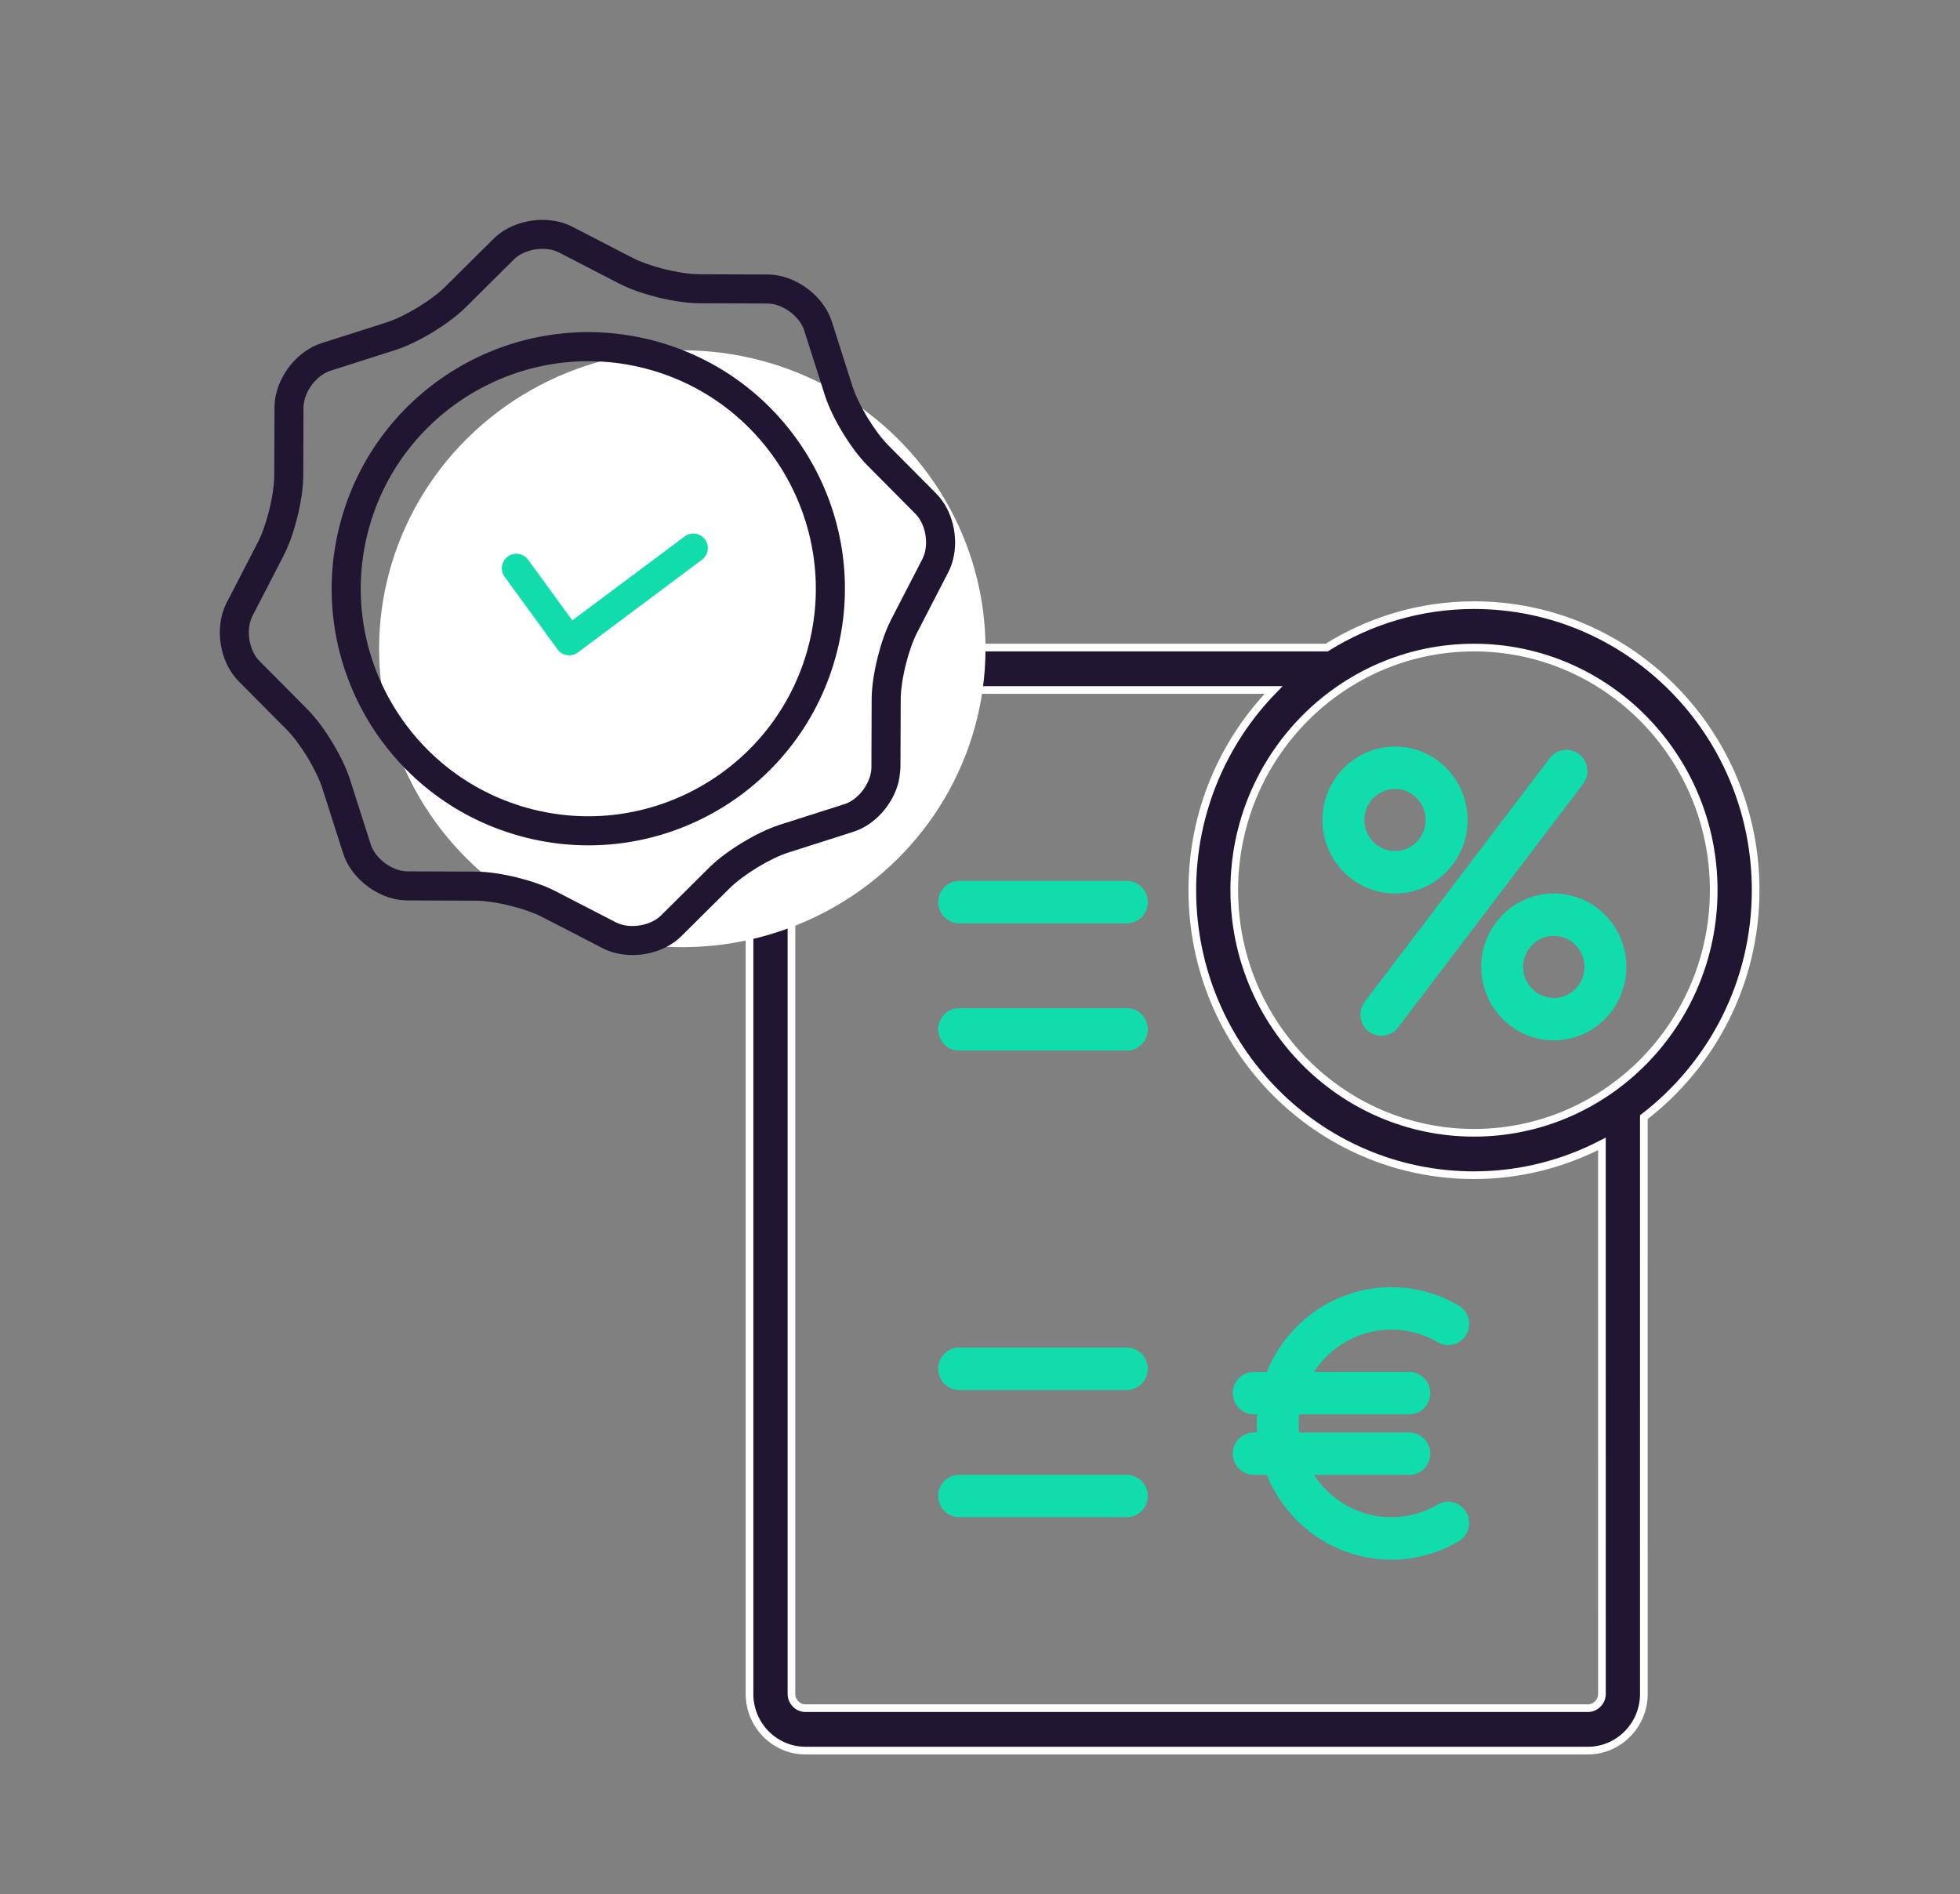
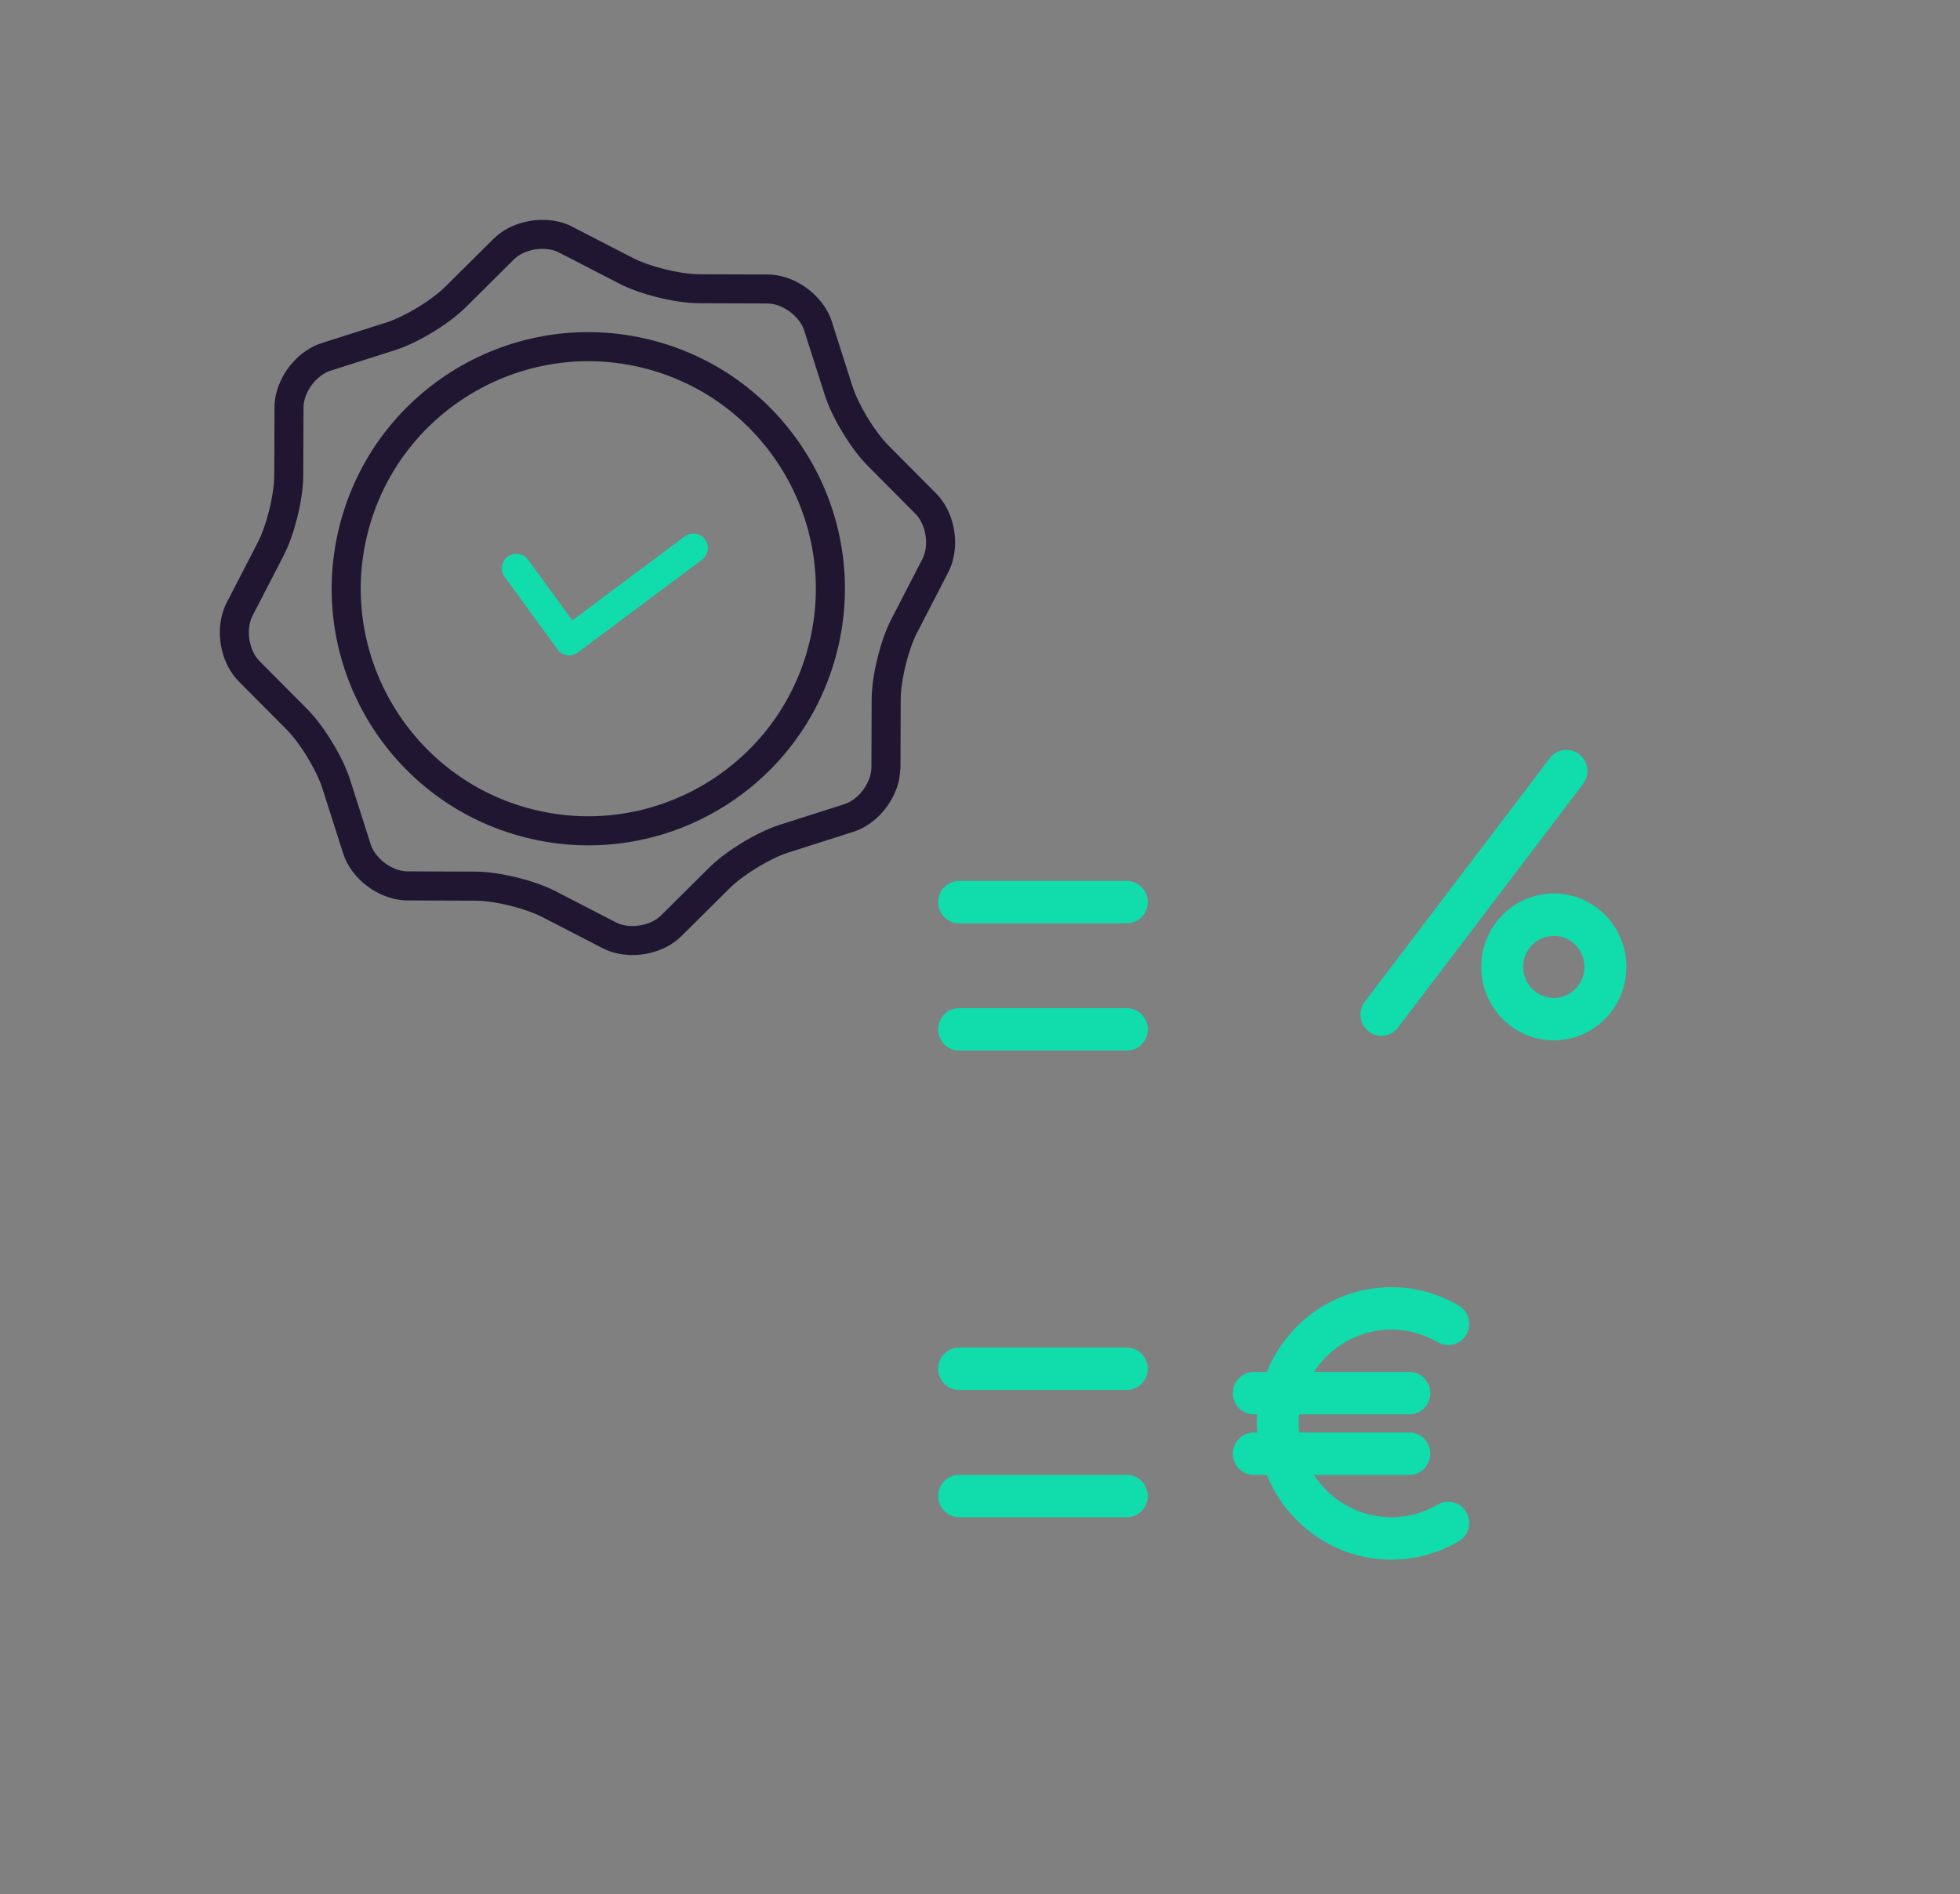
<svg xmlns="http://www.w3.org/2000/svg" width="179" height="173" viewBox="0 0 179 173" fill="none">
  <rect x="0" y="0" width="179" height="173" fill="#808080" stroke="none" />
-   <path d="M160.337 81.302C160.337 66.924 148.821 55.27 134.614 55.27C129.674 55.27 125.077 56.703 121.159 59.145H73.556C70.749 59.145 68.451 61.47 68.451 64.311V154.721C68.451 157.562 70.749 159.887 73.556 159.887H145.023C147.83 159.887 150.127 157.562 150.127 154.721L150.126 102.036C156.319 97.281 160.337 89.778 160.337 81.302ZM156.508 81.302C156.508 93.521 146.687 103.461 134.614 103.461C122.541 103.461 112.72 93.521 112.72 81.302C112.72 69.083 122.542 59.145 134.614 59.145C146.687 59.145 156.508 69.083 156.508 81.302ZM146.299 154.721C146.299 155.421 145.714 156.012 145.023 156.012H73.556C72.864 156.012 72.28 155.421 72.28 154.721V64.311C72.28 63.611 72.864 63.02 73.556 63.02H116.31C111.725 67.721 108.89 74.174 108.89 81.302C108.89 95.681 120.403 107.335 134.613 107.335C138.825 107.335 142.788 106.291 146.297 104.475L146.299 154.721Z" fill="#211631" stroke="white" stroke-width="0.7" />
  <path d="M124.993 94.203C125.341 94.473 125.752 94.605 126.159 94.605C126.733 94.605 127.301 94.345 127.677 93.848L144.574 71.605C145.219 70.758 145.06 69.54 144.223 68.888C143.386 68.237 142.183 68.393 141.54 69.243L124.643 91.486C123.998 92.333 124.156 93.551 124.994 94.203L124.993 94.203Z" fill="#10DCAC" />
-   <path d="M127.404 81.604C131.066 81.604 134.031 78.6 134.031 74.896C134.031 71.192 131.065 68.186 127.404 68.186C123.741 68.186 120.775 71.19 120.775 74.894C120.775 78.598 123.741 81.604 127.404 81.604ZM127.404 72.061C128.947 72.061 130.203 73.332 130.203 74.894C130.203 76.457 128.947 77.728 127.404 77.728C125.86 77.728 124.604 76.457 124.604 74.894C124.604 73.332 125.86 72.061 127.404 72.061Z" fill="#10DCAC" />
  <path d="M135.275 88.31C135.275 92.016 138.242 95.019 141.905 95.019C145.565 95.019 148.532 92.016 148.532 88.31C148.532 84.606 145.566 81.603 141.905 81.603C138.242 81.603 135.275 84.606 135.275 88.31ZM144.704 88.31C144.704 89.873 143.448 91.144 141.905 91.144C140.361 91.144 139.104 89.873 139.104 88.31C139.104 86.749 140.361 85.478 141.905 85.478C143.448 85.478 144.704 86.749 144.704 88.31Z" fill="#10DCAC" />
  <path d="M102.909 123.077H87.595C86.537 123.077 85.681 123.945 85.681 125.015C85.681 126.084 86.537 126.952 87.595 126.952H102.909C103.967 126.952 104.824 126.084 104.824 125.015C104.824 123.945 103.967 123.077 102.909 123.077Z" fill="#10DCAC" />
  <path d="M102.909 134.702H87.595C86.537 134.702 85.681 135.569 85.681 136.639C85.681 137.708 86.537 138.576 87.595 138.576H102.909C103.967 138.576 104.824 137.708 104.824 136.639C104.824 135.569 103.967 134.702 102.909 134.702Z" fill="#10DCAC" />
  <path d="M102.909 80.456H87.595C86.537 80.456 85.681 81.323 85.681 82.393C85.681 83.463 86.537 84.33 87.595 84.33H102.909C103.967 84.33 104.824 83.463 104.824 82.393C104.824 81.323 103.967 80.456 102.909 80.456Z" fill="#10DCAC" />
  <path d="M102.909 92.08H87.595C86.537 92.08 85.681 92.948 85.681 94.017C85.681 95.087 86.537 95.954 87.595 95.954H102.909C103.967 95.954 104.824 95.087 104.824 94.017C104.824 92.948 103.967 92.08 102.909 92.08Z" fill="#10DCAC" />
  <path d="M127.072 121.436C128.549 121.436 130.013 121.836 131.301 122.593C132.216 123.127 133.388 122.814 133.917 121.889C134.448 120.963 134.137 119.778 133.222 119.24C131.351 118.141 129.223 117.561 127.072 117.561C121.937 117.561 117.531 120.766 115.694 125.303H114.503C113.445 125.303 112.589 126.171 112.589 127.24C112.589 128.31 113.445 129.178 114.503 129.178H114.817C114.798 129.453 114.775 129.727 114.775 130.007C114.775 130.287 114.798 130.56 114.817 130.835H114.503C113.445 130.835 112.589 131.702 112.589 132.772C112.589 133.841 113.445 134.709 114.503 134.709H115.694C117.531 139.245 121.936 142.451 127.072 142.451C129.225 142.451 131.351 141.871 133.222 140.772C134.137 140.235 134.448 139.049 133.917 138.123C133.388 137.198 132.216 136.883 131.301 137.419C130.014 138.176 128.55 138.576 127.072 138.576C124.117 138.576 121.516 137.036 119.999 134.709H128.707C129.765 134.709 130.621 133.841 130.621 132.772C130.621 131.702 129.765 130.835 128.707 130.835H118.645C118.618 130.562 118.604 130.287 118.604 130.007C118.604 129.726 118.619 129.45 118.645 129.178H128.708C129.766 129.178 130.623 128.31 130.623 127.24C130.623 126.171 129.766 125.303 128.708 125.303H120.001C121.517 122.977 124.119 121.436 127.072 121.436L127.072 121.436Z" fill="#10DCAC" />
-   <ellipse cx="62.312" cy="59.25" rx="27.69" ry="27.257" fill="white" />
  <path d="M64.382 49.263C63.942 48.677 63.113 48.557 62.526 48.995L52.266 56.662L48.23 51.12C47.798 50.528 46.968 50.398 46.377 50.829C45.784 51.26 45.654 52.09 46.085 52.681L50.913 59.308C51.122 59.595 51.436 59.786 51.787 59.839C52.136 59.892 52.494 59.803 52.779 59.59L64.115 51.119C64.7 50.681 64.821 49.849 64.382 49.263L64.382 49.263Z" fill="#10DCAC" />
  <path d="M59.437 31.045C46.883 27.891 34.154 35.509 31 48.061C27.846 60.611 35.462 73.343 48.015 76.497C60.57 79.652 73.298 72.033 76.452 59.482C79.606 46.931 71.991 34.2 59.437 31.045ZM48.662 73.924C37.55 71.132 30.78 59.82 33.573 48.707C36.365 37.594 47.679 30.826 58.79 33.618C69.904 36.411 76.672 47.723 73.879 58.836C71.087 69.948 59.776 76.717 48.662 73.924Z" fill="#211631" />
  <path d="M82.236 70.101L82.259 63.875C82.259 63.034 82.439 61.815 82.735 60.65C83.007 59.559 83.385 58.496 83.746 57.799L86.601 52.267L86.603 52.265C86.794 51.889 86.939 51.495 87.041 51.093C87.302 50.041 87.281 48.938 87.026 47.895C86.768 46.854 86.271 45.859 85.494 45.072L81.107 40.653C80.533 40.078 79.826 39.133 79.224 38.137C78.619 37.144 78.106 36.081 77.862 35.306L75.969 29.374C75.634 28.333 74.993 27.442 74.2 26.736C73.405 26.03 72.452 25.502 71.413 25.239C70.987 25.132 70.546 25.072 70.098 25.07L63.873 25.048C63.031 25.047 61.812 24.867 60.647 24.572C59.556 24.3 58.492 23.922 57.797 23.562L52.264 20.706C51.887 20.512 51.492 20.367 51.091 20.267C50.039 20.004 48.934 20.026 47.893 20.282C46.851 20.54 45.857 21.037 45.07 21.814L40.651 26.2C40.076 26.775 39.131 27.482 38.136 28.084C37.142 28.69 36.078 29.201 35.305 29.445L29.373 31.338C28.331 31.672 27.439 32.314 26.733 33.107C26.028 33.901 25.5 34.856 25.236 35.894C25.13 36.32 25.069 36.762 25.068 37.21L25.046 43.435C25.044 44.275 24.864 45.495 24.569 46.66C24.297 47.75 23.92 48.815 23.558 49.512L20.703 55.043L20.706 55.037C20.508 55.419 20.364 55.816 20.262 56.216C20 57.269 20.021 58.372 20.277 59.415C20.536 60.457 21.032 61.451 21.81 62.239L26.198 66.657C26.771 67.233 27.479 68.177 28.081 69.173C28.686 70.166 29.197 71.229 29.441 72.005L31.334 77.935C31.669 78.977 32.311 79.867 33.102 80.573C33.897 81.279 34.851 81.808 35.891 82.071C36.316 82.177 36.757 82.238 37.205 82.239L43.432 82.262C44.27 82.262 45.491 82.442 46.656 82.738C47.747 83.01 48.812 83.387 49.508 83.749L55.039 86.604C55.415 86.798 55.809 86.942 56.212 87.043C57.264 87.305 58.368 87.284 59.411 87.029C60.452 86.77 61.447 86.274 62.235 85.496L66.653 81.111C67.228 80.536 68.173 79.829 69.168 79.226C70.161 78.621 71.225 78.109 72 77.865L77.931 75.972C78.974 75.637 79.864 74.995 80.569 74.203C81.274 73.408 81.803 72.454 82.066 71.415C82.173 70.991 82.236 70.101 82.236 70.101L82.236 70.101ZM78.588 72.439C78.155 72.929 77.622 73.288 77.125 73.444L71.195 75.337C70.116 75.683 68.93 76.27 67.792 76.959C66.657 77.65 65.589 78.431 64.784 79.227L60.366 83.613C59.994 83.985 59.42 84.295 58.776 84.451C58.134 84.612 57.434 84.617 56.858 84.469C56.636 84.413 56.433 84.338 56.255 84.245L50.723 81.39C49.748 80.89 48.546 80.478 47.3 80.163C45.967 79.83 44.609 79.614 43.438 79.608L37.212 79.585C36.998 79.585 36.769 79.555 36.534 79.496C35.959 79.354 35.35 79.026 34.863 78.59C34.374 78.156 34.015 77.624 33.86 77.128L31.966 71.196C31.619 70.118 31.034 68.931 30.345 67.795C29.654 66.658 28.873 65.59 28.077 64.785L23.69 60.367C23.317 59.996 23.008 59.421 22.851 58.777C22.69 58.136 22.686 57.435 22.834 56.86C22.889 56.636 22.964 56.435 23.056 56.262L23.057 56.256L25.913 50.725C26.413 49.751 26.824 48.547 27.14 47.303C27.473 45.968 27.688 44.611 27.696 43.442L27.717 37.215C27.718 37.001 27.748 36.772 27.808 36.536C27.949 35.962 28.277 35.353 28.713 34.866C29.146 34.375 29.679 34.017 30.177 33.861L36.108 31.968C37.187 31.622 38.373 31.036 39.511 30.347C40.646 29.656 41.713 28.875 42.519 28.079L46.937 23.692C47.309 23.32 47.883 23.01 48.527 22.853C49.168 22.693 49.867 22.689 50.444 22.835C50.665 22.891 50.867 22.966 51.047 23.06L56.579 25.916C57.552 26.415 58.755 26.827 60 27.142C61.334 27.474 62.692 27.69 63.864 27.698L70.09 27.719C70.304 27.72 70.531 27.749 70.767 27.809C71.341 27.951 71.951 28.278 72.437 28.714C72.927 29.148 73.287 29.682 73.442 30.178L75.335 36.109C75.683 37.187 76.267 38.373 76.956 39.51C77.648 40.646 78.429 41.714 79.225 42.52L83.611 46.938C83.984 47.309 84.293 47.883 84.449 48.527C84.611 49.168 84.615 49.869 84.467 50.444C84.412 50.666 84.335 50.87 84.243 51.051L84.243 51.049L81.388 56.58C80.889 57.554 80.475 58.756 80.161 60.002C79.828 61.335 79.612 62.693 79.605 63.866L79.584 70.089L79.583 70.089C79.584 70.302 79.553 70.53 79.493 70.767C79.352 71.342 79.024 71.952 78.588 72.439L78.588 72.439Z" fill="#211631" />
</svg>